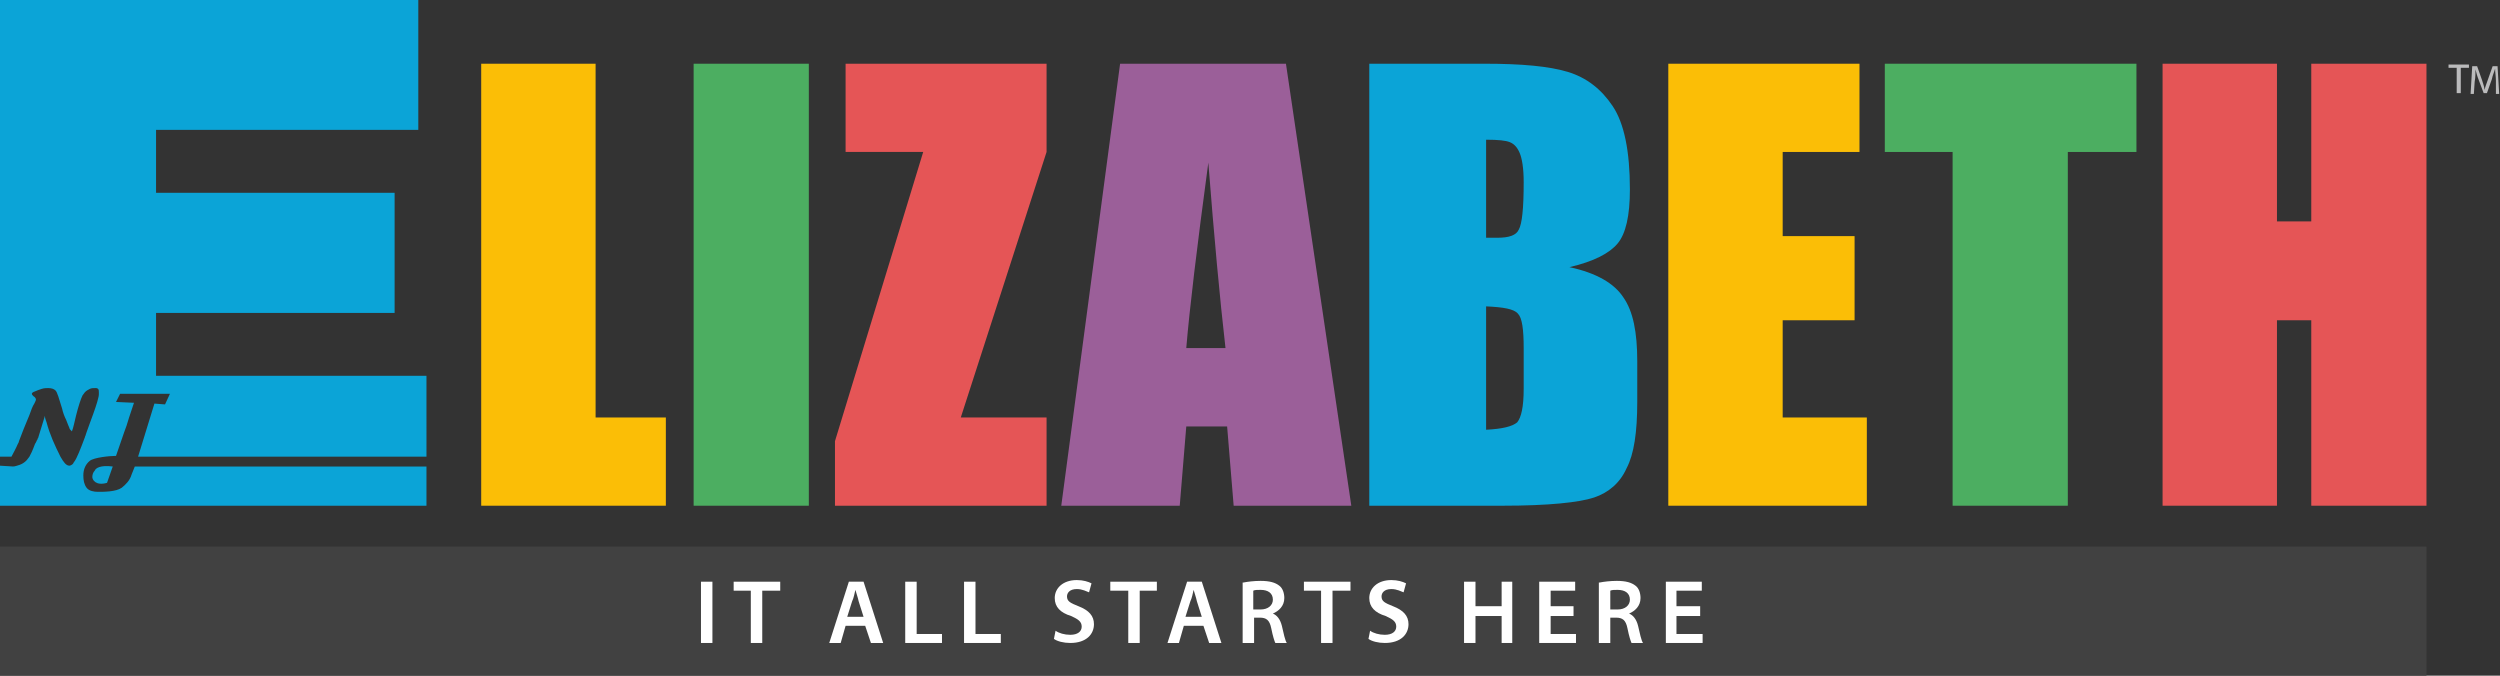
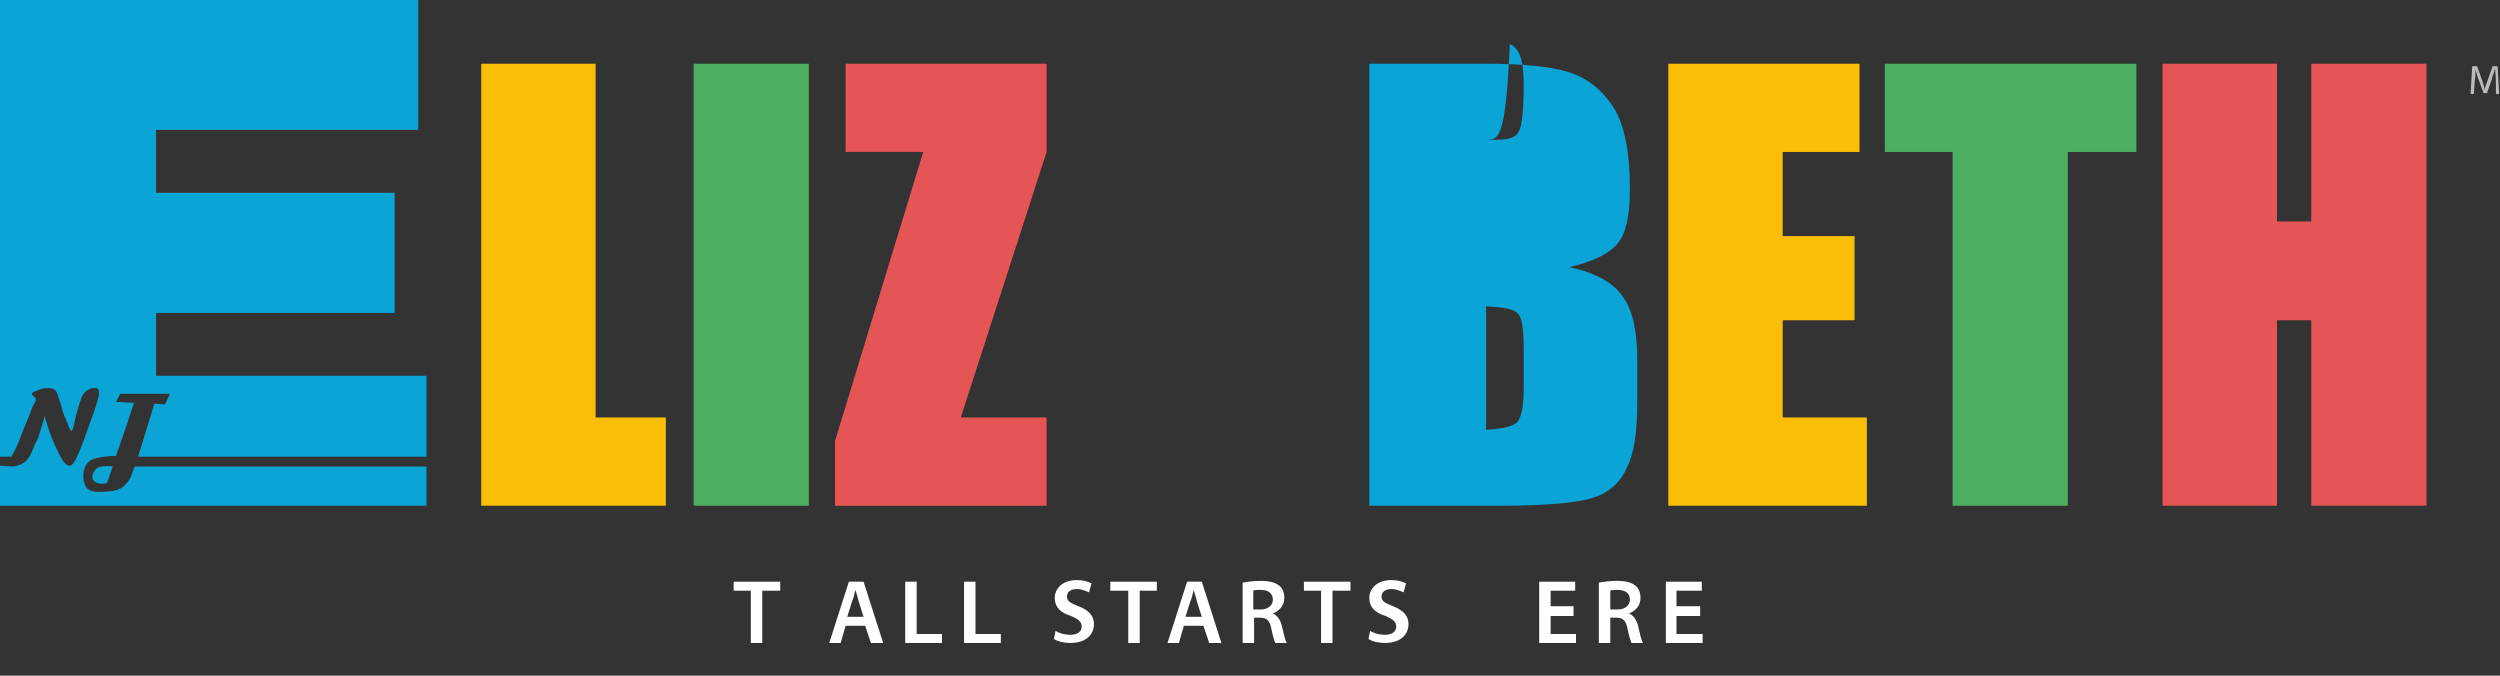
<svg xmlns="http://www.w3.org/2000/svg" version="1.1" id="Layer_1" x="0px" y="0px" viewBox="0 0 306 82.7" style="enable-background:new 0 0 306 82.7;" xml:space="preserve">
  <rect x="0" y="0" width="306" height="82.7" fill="#333333" stroke="none" />
  <style type="text/css">
	.st0{fill:#FBBE06;}
	.st1{fill:#4CAE61;}
	.st2{fill:#E55556;}
	.st3{fill:#9B5F99;}
	.st4{fill:#0BA4D7;}
	.st5{fill:#414141;}
	.st6{fill:#FFFFFF;}
	.st7{fill:#BBBBBC;}
</style>
  <g>
    <polygon class="st0" points="72.9,7.8 72.9,51.1 81.5,51.1 81.5,61.9 58.9,61.9 58.9,7.8  " />
    <rect x="84.9" y="7.8" class="st1" width="14.1" height="54.1" />
    <polygon class="st2" points="128.1,7.8 128.1,18.6 117.6,51.1 128.1,51.1 128.1,61.9 102.2,61.9 102.2,54 113,18.6 103.5,18.6    103.5,7.8  " />
    <g>
-       <path class="st3" d="M150,42.6c-0.7-6.1-1.4-13.7-2.1-22.7c-1.4,10.4-2.3,17.9-2.7,22.7H150z M157.4,7.8l8,54.1h-14.4l-0.8-9.7h-5    l-0.8,9.7h-14.5l7.2-54.1H157.4z" />
-       <path class="st4" d="M181.9,37.5v15.1c2-0.1,3.2-0.4,3.8-0.9c0.5-0.6,0.8-1.9,0.8-4.1v-5c0-2.3-0.2-3.7-0.7-4.2    C185.3,37.8,184,37.6,181.9,37.5 M181.9,17.1v12c0.6,0,1.1,0,1.4,0c1.4,0,2.3-0.3,2.6-1c0.4-0.7,0.6-2.6,0.6-5.8    c0-1.7-0.2-2.9-0.5-3.6c-0.3-0.7-0.7-1.1-1.2-1.3C184.3,17.2,183.4,17.1,181.9,17.1 M167.8,7.8h14c4.4,0,7.8,0.3,10.1,1    c2.3,0.7,4.1,2.1,5.5,4.2c1.4,2.1,2.1,5.5,2.1,10.2c0,3.2-0.5,5.4-1.5,6.6c-1,1.2-2.9,2.2-5.9,2.9c3.3,0.7,5.5,2,6.6,3.7    c1.2,1.7,1.7,4.3,1.7,7.8v5c0,3.7-0.4,6.4-1.3,8.1c-0.8,1.8-2.2,3-4,3.6c-1.8,0.6-5.6,1-11.2,1h-16.3V7.8z" />
+       <path class="st4" d="M181.9,37.5v15.1c2-0.1,3.2-0.4,3.8-0.9c0.5-0.6,0.8-1.9,0.8-4.1v-5c0-2.3-0.2-3.7-0.7-4.2    C185.3,37.8,184,37.6,181.9,37.5 M181.9,17.1c0.6,0,1.1,0,1.4,0c1.4,0,2.3-0.3,2.6-1c0.4-0.7,0.6-2.6,0.6-5.8    c0-1.7-0.2-2.9-0.5-3.6c-0.3-0.7-0.7-1.1-1.2-1.3C184.3,17.2,183.4,17.1,181.9,17.1 M167.8,7.8h14c4.4,0,7.8,0.3,10.1,1    c2.3,0.7,4.1,2.1,5.5,4.2c1.4,2.1,2.1,5.5,2.1,10.2c0,3.2-0.5,5.4-1.5,6.6c-1,1.2-2.9,2.2-5.9,2.9c3.3,0.7,5.5,2,6.6,3.7    c1.2,1.7,1.7,4.3,1.7,7.8v5c0,3.7-0.4,6.4-1.3,8.1c-0.8,1.8-2.2,3-4,3.6c-1.8,0.6-5.6,1-11.2,1h-16.3V7.8z" />
    </g>
    <polygon class="st0" points="204.2,7.8 227.6,7.8 227.6,18.6 218.2,18.6 218.2,28.9 227,28.9 227,39.2 218.2,39.2 218.2,51.1    228.5,51.1 228.5,61.9 204.2,61.9  " />
    <polygon class="st1" points="261.5,7.8 261.5,18.6 253.1,18.6 253.1,61.9 239,61.9 239,18.6 230.7,18.6 230.7,7.8  " />
    <polygon class="st2" points="297,7.8 297,61.9 282.9,61.9 282.9,39.2 278.7,39.2 278.7,61.9 264.7,61.9 264.7,7.8 278.7,7.8    278.7,27.1 282.9,27.1 282.9,7.8  " />
-     <rect x="0" y="66.9" class="st5" width="297" height="15.8" />
-     <rect x="85.8" y="71.2" class="st6" width="1.4" height="7.5" />
    <polygon class="st6" points="91.9,72.3 89.8,72.3 89.8,71.2 95.5,71.2 95.5,72.3 93.3,72.3 93.3,78.7 91.9,78.7  " />
    <g>
      <path class="st6" d="M105.7,75.5l-0.6-1.9c-0.1-0.5-0.3-1-0.4-1.4h0c-0.1,0.4-0.2,1-0.4,1.4l-0.6,1.9H105.7z M103.5,76.6l-0.6,2.1    h-1.4l2.4-7.5h1.8l2.4,7.5h-1.5l-0.7-2.1H103.5z" />
    </g>
    <polygon class="st6" points="110.8,71.2 112.2,71.2 112.2,77.6 115.3,77.6 115.3,78.7 110.8,78.7  " />
    <polygon class="st6" points="118,71.2 119.4,71.2 119.4,77.6 122.5,77.6 122.5,78.7 118,78.7  " />
    <g>
      <path class="st6" d="M129.2,77.2c0.4,0.3,1.1,0.5,1.8,0.5c0.9,0,1.4-0.4,1.4-1c0-0.6-0.4-0.9-1.3-1.3c-1.3-0.4-2-1.1-2-2.2    c0-1.2,1-2.2,2.7-2.2c0.8,0,1.4,0.2,1.8,0.4l-0.3,1.1c-0.3-0.1-0.8-0.4-1.5-0.4c-0.9,0-1.2,0.5-1.2,0.9c0,0.6,0.4,0.8,1.4,1.2    c1.3,0.5,1.9,1.2,1.9,2.2c0,1.2-0.9,2.3-2.9,2.3c-0.8,0-1.6-0.2-2-0.5L129.2,77.2z" />
    </g>
    <polygon class="st6" points="138.1,72.3 135.9,72.3 135.9,71.2 141.6,71.2 141.6,72.3 139.5,72.3 139.5,78.7 138.1,78.7  " />
    <g>
      <path class="st6" d="M147.1,75.5l-0.6-1.9c-0.1-0.5-0.3-1-0.4-1.4h0c-0.1,0.4-0.2,1-0.4,1.4l-0.6,1.9H147.1z M144.9,76.6l-0.6,2.1    h-1.4l2.4-7.5h1.8l2.4,7.5H148l-0.7-2.1H144.9z" />
      <path class="st6" d="M153.5,74.6h0.8c0.9,0,1.5-0.5,1.5-1.2c0-0.8-0.6-1.2-1.5-1.2c-0.4,0-0.7,0-0.9,0.1V74.6z M152.2,71.3    c0.5-0.1,1.3-0.2,2.1-0.2c1.1,0,1.8,0.2,2.3,0.6c0.4,0.3,0.6,0.9,0.6,1.5c0,1-0.7,1.6-1.4,1.9v0c0.5,0.2,0.9,0.7,1.1,1.5    c0.2,0.9,0.4,1.8,0.6,2.1h-1.4c-0.1-0.2-0.3-0.8-0.5-1.8c-0.2-1-0.6-1.3-1.4-1.3h-0.7v3.1h-1.4V71.3z" />
    </g>
    <polygon class="st6" points="161.7,72.3 159.6,72.3 159.6,71.2 165.3,71.2 165.3,72.3 163.1,72.3 163.1,78.7 161.7,78.7  " />
    <g>
      <path class="st6" d="M167.7,77.2c0.4,0.3,1.1,0.5,1.8,0.5c0.9,0,1.4-0.4,1.4-1c0-0.6-0.4-0.9-1.3-1.3c-1.3-0.4-2-1.1-2-2.2    c0-1.2,1-2.2,2.7-2.2c0.8,0,1.4,0.2,1.8,0.4l-0.3,1.1c-0.3-0.1-0.8-0.4-1.5-0.4c-0.9,0-1.2,0.5-1.2,0.9c0,0.6,0.4,0.8,1.4,1.2    c1.3,0.5,1.9,1.2,1.9,2.2c0,1.2-0.9,2.3-2.9,2.3c-0.8,0-1.6-0.2-2-0.5L167.7,77.2z" />
    </g>
-     <polygon class="st6" points="180.6,71.2 180.6,74.2 183.8,74.2 183.8,71.2 185.1,71.2 185.1,78.7 183.8,78.7 183.8,75.4    180.6,75.4 180.6,78.7 179.2,78.7 179.2,71.2  " />
    <polygon class="st6" points="192.6,75.4 189.8,75.4 189.8,77.6 192.9,77.6 192.9,78.7 188.4,78.7 188.4,71.2 192.8,71.2    192.8,72.3 189.8,72.3 189.8,74.2 192.6,74.2  " />
    <g>
      <path class="st6" d="M197.2,74.6h0.8c0.9,0,1.5-0.5,1.5-1.2c0-0.8-0.6-1.2-1.5-1.2c-0.4,0-0.7,0-0.9,0.1V74.6z M195.8,71.3    c0.5-0.1,1.3-0.2,2.1-0.2c1.1,0,1.8,0.2,2.3,0.6c0.4,0.3,0.6,0.9,0.6,1.5c0,1-0.7,1.6-1.4,1.9v0c0.5,0.2,0.9,0.7,1.1,1.5    c0.2,0.9,0.4,1.8,0.6,2.1h-1.4c-0.1-0.2-0.3-0.8-0.5-1.8c-0.2-1-0.6-1.3-1.4-1.3h-0.7v3.1h-1.4V71.3z" />
    </g>
    <polygon class="st6" points="208.1,75.4 205.2,75.4 205.2,77.6 208.4,77.6 208.4,78.7 203.9,78.7 203.9,71.2 208.3,71.2    208.3,72.3 205.2,72.3 205.2,74.2 208.1,74.2  " />
    <g>
      <path class="st4" d="M11.6,57.6c-0.2,0.2-0.3,0.5-0.3,0.8c0,0.3,0.4,1.1,1.8,0.7l0.7-2C12.3,56.9,11.7,57.3,11.6,57.6" />
      <path class="st4" d="M16.5,57.1l-0.4,1c-0.2,0.7-0.7,1.2-1.2,1.6c-0.7,0.5-2.2,0.5-2.9,0.5c-0.5,0-1.1-0.1-1.4-0.5    c-0.3-0.4-0.4-0.9-0.4-1.5c0-0.8,0.3-1.4,0.8-1.8c0.5-0.4,2.4-0.6,3.2-0.6l1-2.9c0.2-0.5,0.4-1.1,0.6-1.8c0.2-0.6,0.4-1.2,0.6-1.8    l-2.2-0.1l0.5-1l6.1,0l-0.6,1.3l-1.3-0.1c-0.1,0.3-2,6.5-2,6.5h35.3V46H19.1v-7.7h29.2V23.6H19.1v-7.7h32.1V0H0v55.9h1.4    c0.2-0.4,0.5-0.9,0.8-1.6c0.1-0.1,0.1-0.3,0.2-0.5l0.5-1.3l0.7-1.7c0.2-0.6,0.4-1.1,0.6-1.4c0.1-0.2,0.2-0.4,0.2-0.5    c0-0.1-0.1-0.3-0.3-0.4c-0.1-0.1-0.2-0.2-0.2-0.3c0-0.1,0.1-0.2,0.4-0.3c0.2-0.1,0.5-0.2,0.8-0.3c0.3-0.1,0.6-0.1,0.8-0.1    c0.4,0,0.7,0.1,0.9,0.3C7,48,7.2,48.7,7.6,50c0.1,0.5,0.3,1,0.5,1.4c0.2,0.5,0.3,0.8,0.4,1c0,0.1,0.1,0.2,0.3,0.4    c0.2-0.5,0.3-1.1,0.5-1.9c0.3-1.2,0.6-2.1,0.8-2.5c0.1-0.1,0.2-0.3,0.3-0.4c0.2-0.2,0.4-0.3,0.6-0.4c0.2-0.1,0.4-0.1,0.7-0.1    c0.1,0,0.2,0,0.3,0.1c0.1,0.1,0.1,0.2,0.1,0.4c0,0.1,0,0.2,0,0.3c0,0.2-0.1,0.5-0.2,0.9c-0.1,0.4-0.3,0.9-0.5,1.5    c-0.2,0.6-0.5,1.3-0.8,2.2l-0.1,0.3c0,0.1-0.1,0.2-0.1,0.3c-0.6,1.6-1,2.6-1.3,3c-0.1,0.1-0.1,0.2-0.2,0.3    c-0.1,0.1-0.3,0.2-0.4,0.2c-0.4,0-0.7-0.4-1.1-1.1c-0.7-1.4-1.3-2.7-1.7-4.2c-0.1-0.3-0.2-0.5-0.2-0.8h0l-0.8,2.6    c0,0,0,0.1-0.1,0.2c0,0.1,0,0.1-0.1,0.2c0,0.1,0,0.1-0.1,0.2c0,0.1,0,0.1-0.1,0.2c-0.2,0.5-0.3,0.8-0.4,1    c-0.1,0.2-0.2,0.4-0.3,0.6c-0.1,0.1-0.2,0.3-0.4,0.5c-0.2,0.2-0.5,0.4-0.8,0.5c-0.3,0.1-0.6,0.2-0.8,0.2c0,0,0,0,0,0L0,57v4.9    h52.2v-4.8H16.5z" />
    </g>
-     <polygon class="st7" points="300.7,8.3 299.7,8.3 299.7,7.9 302.2,7.9 302.2,8.3 301.2,8.3 301.2,11.4 300.7,11.4  " />
    <g>
      <path class="st7" d="M305.5,9.9c0-0.5-0.1-1.1-0.1-1.5h0c-0.1,0.4-0.3,0.8-0.4,1.3l-0.6,1.7H304l-0.6-1.6    c-0.2-0.5-0.3-0.9-0.4-1.3h0c0,0.4,0,1-0.1,1.5l-0.1,1.5h-0.4l0.2-3.4h0.6l0.6,1.7c0.1,0.4,0.3,0.8,0.3,1.2h0    c0.1-0.3,0.2-0.7,0.4-1.2l0.6-1.7h0.6l0.2,3.4h-0.4L305.5,9.9z" />
    </g>
  </g>
</svg>